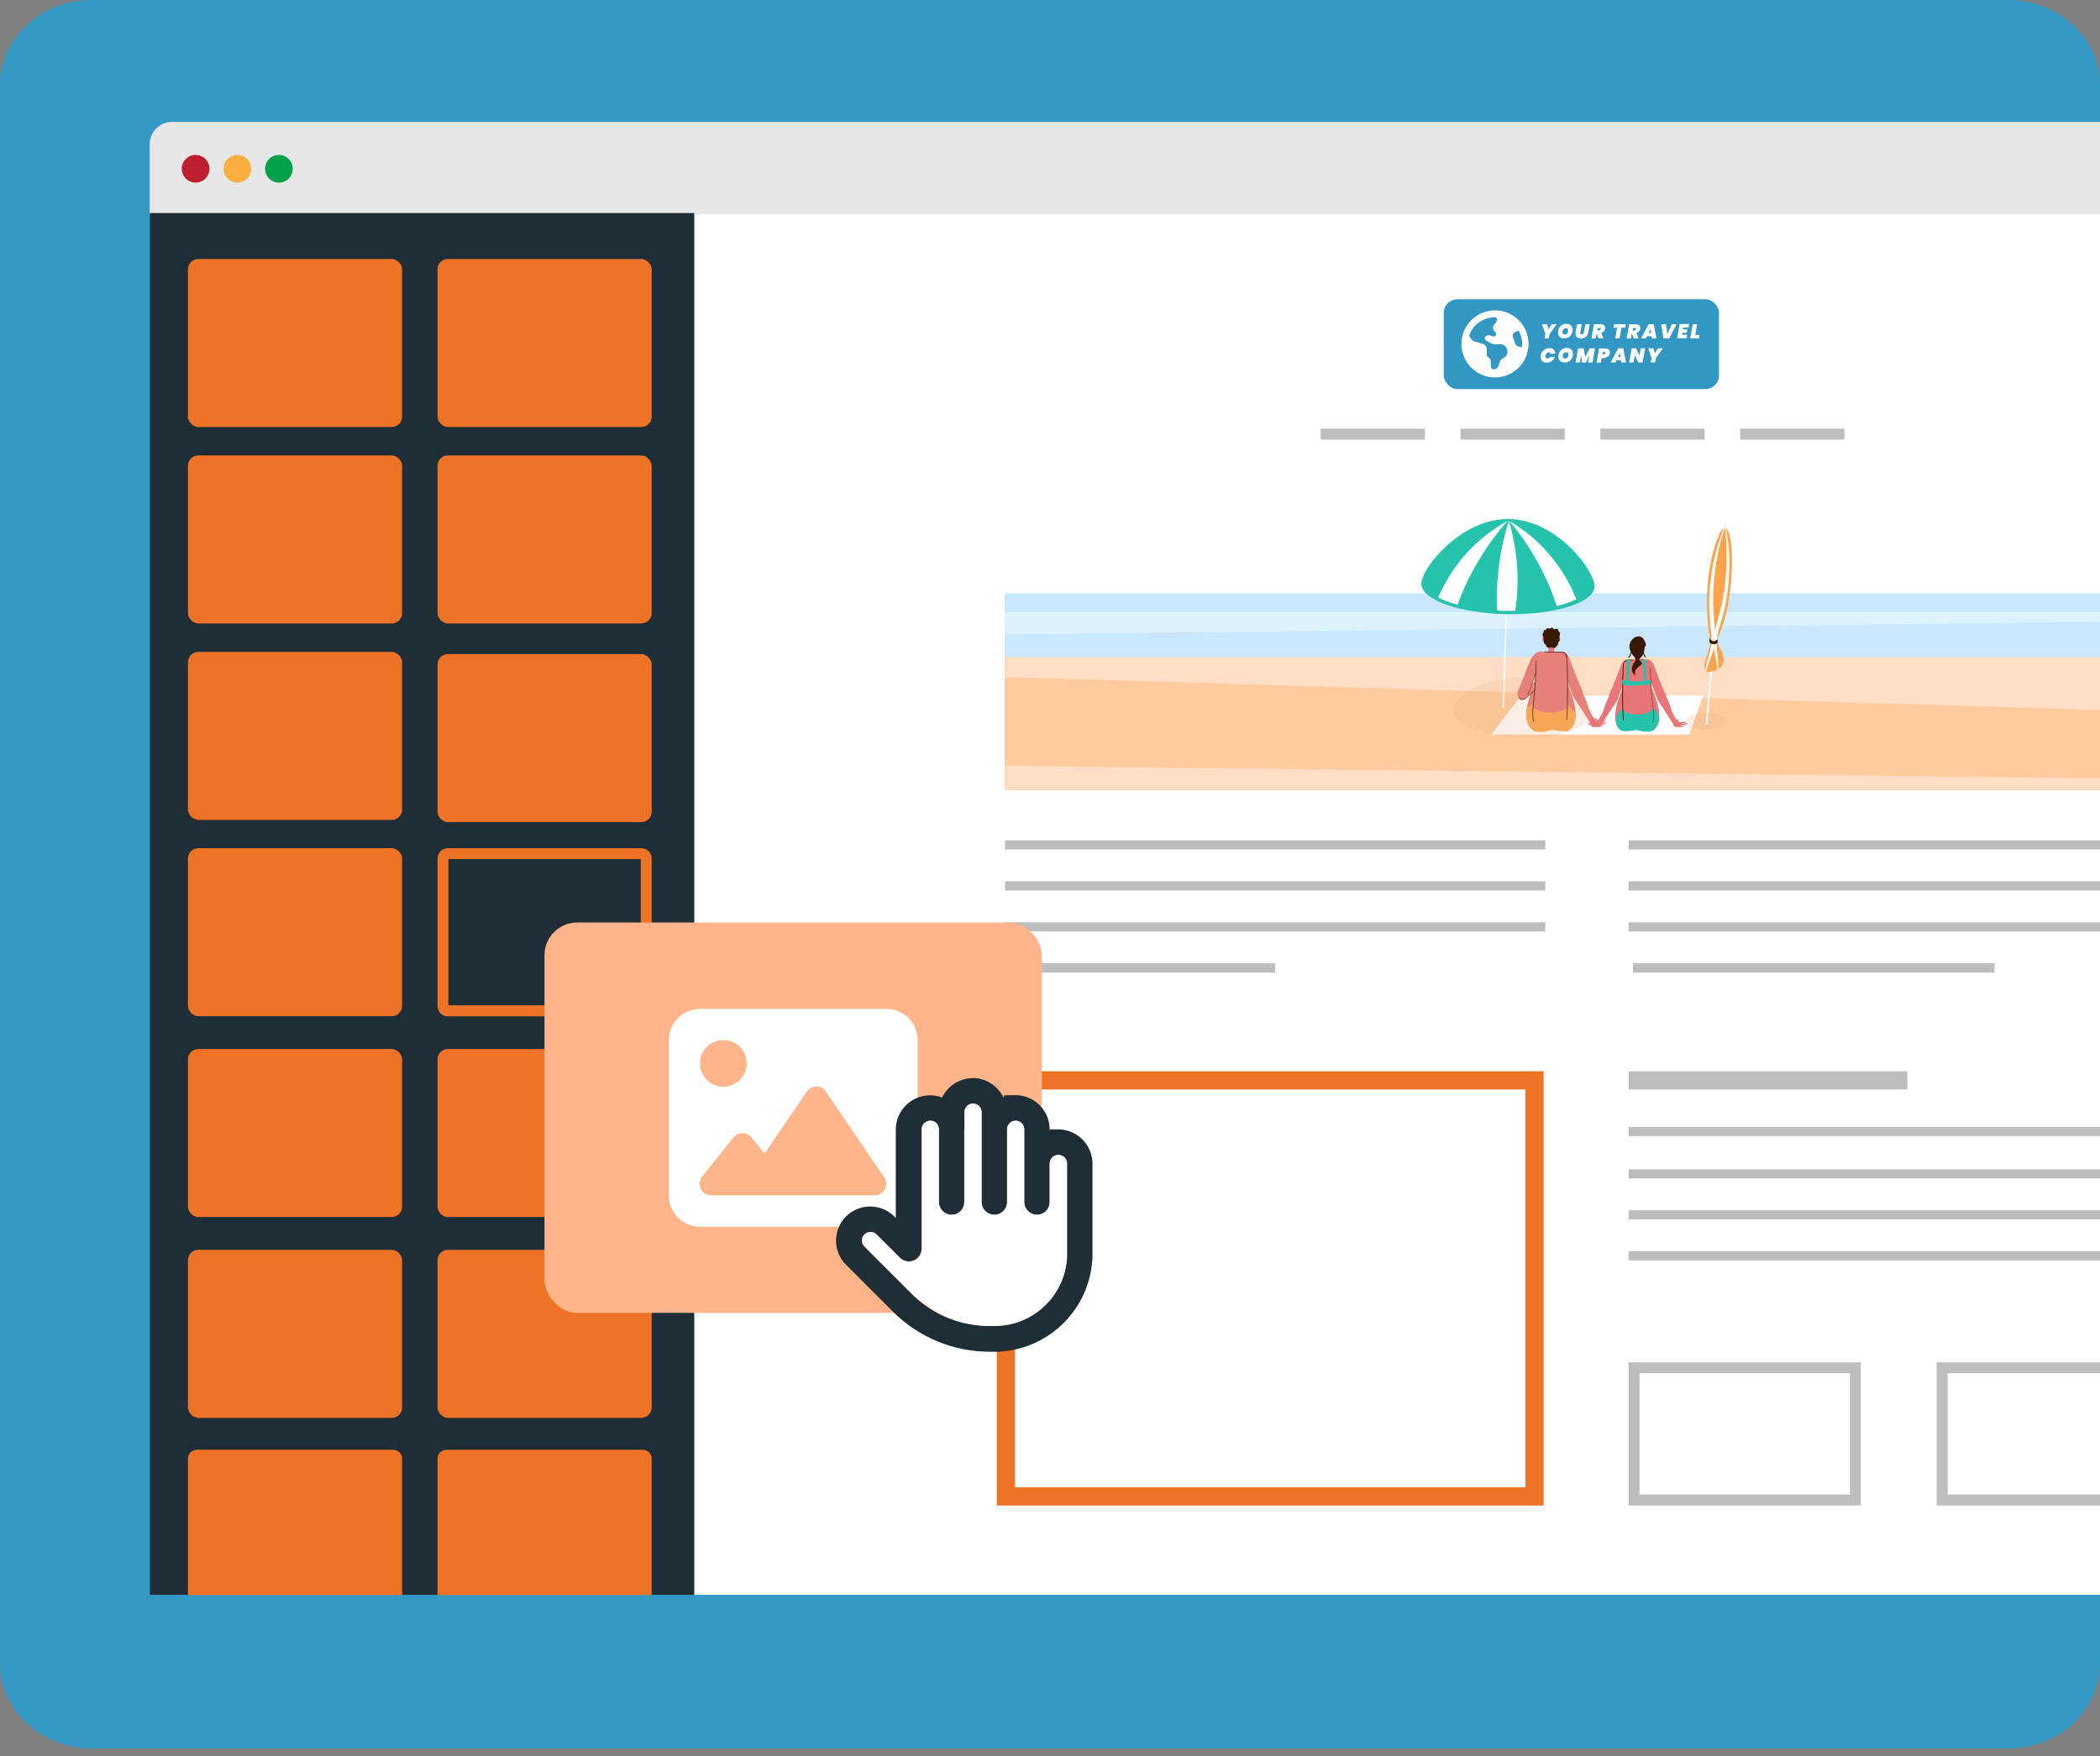
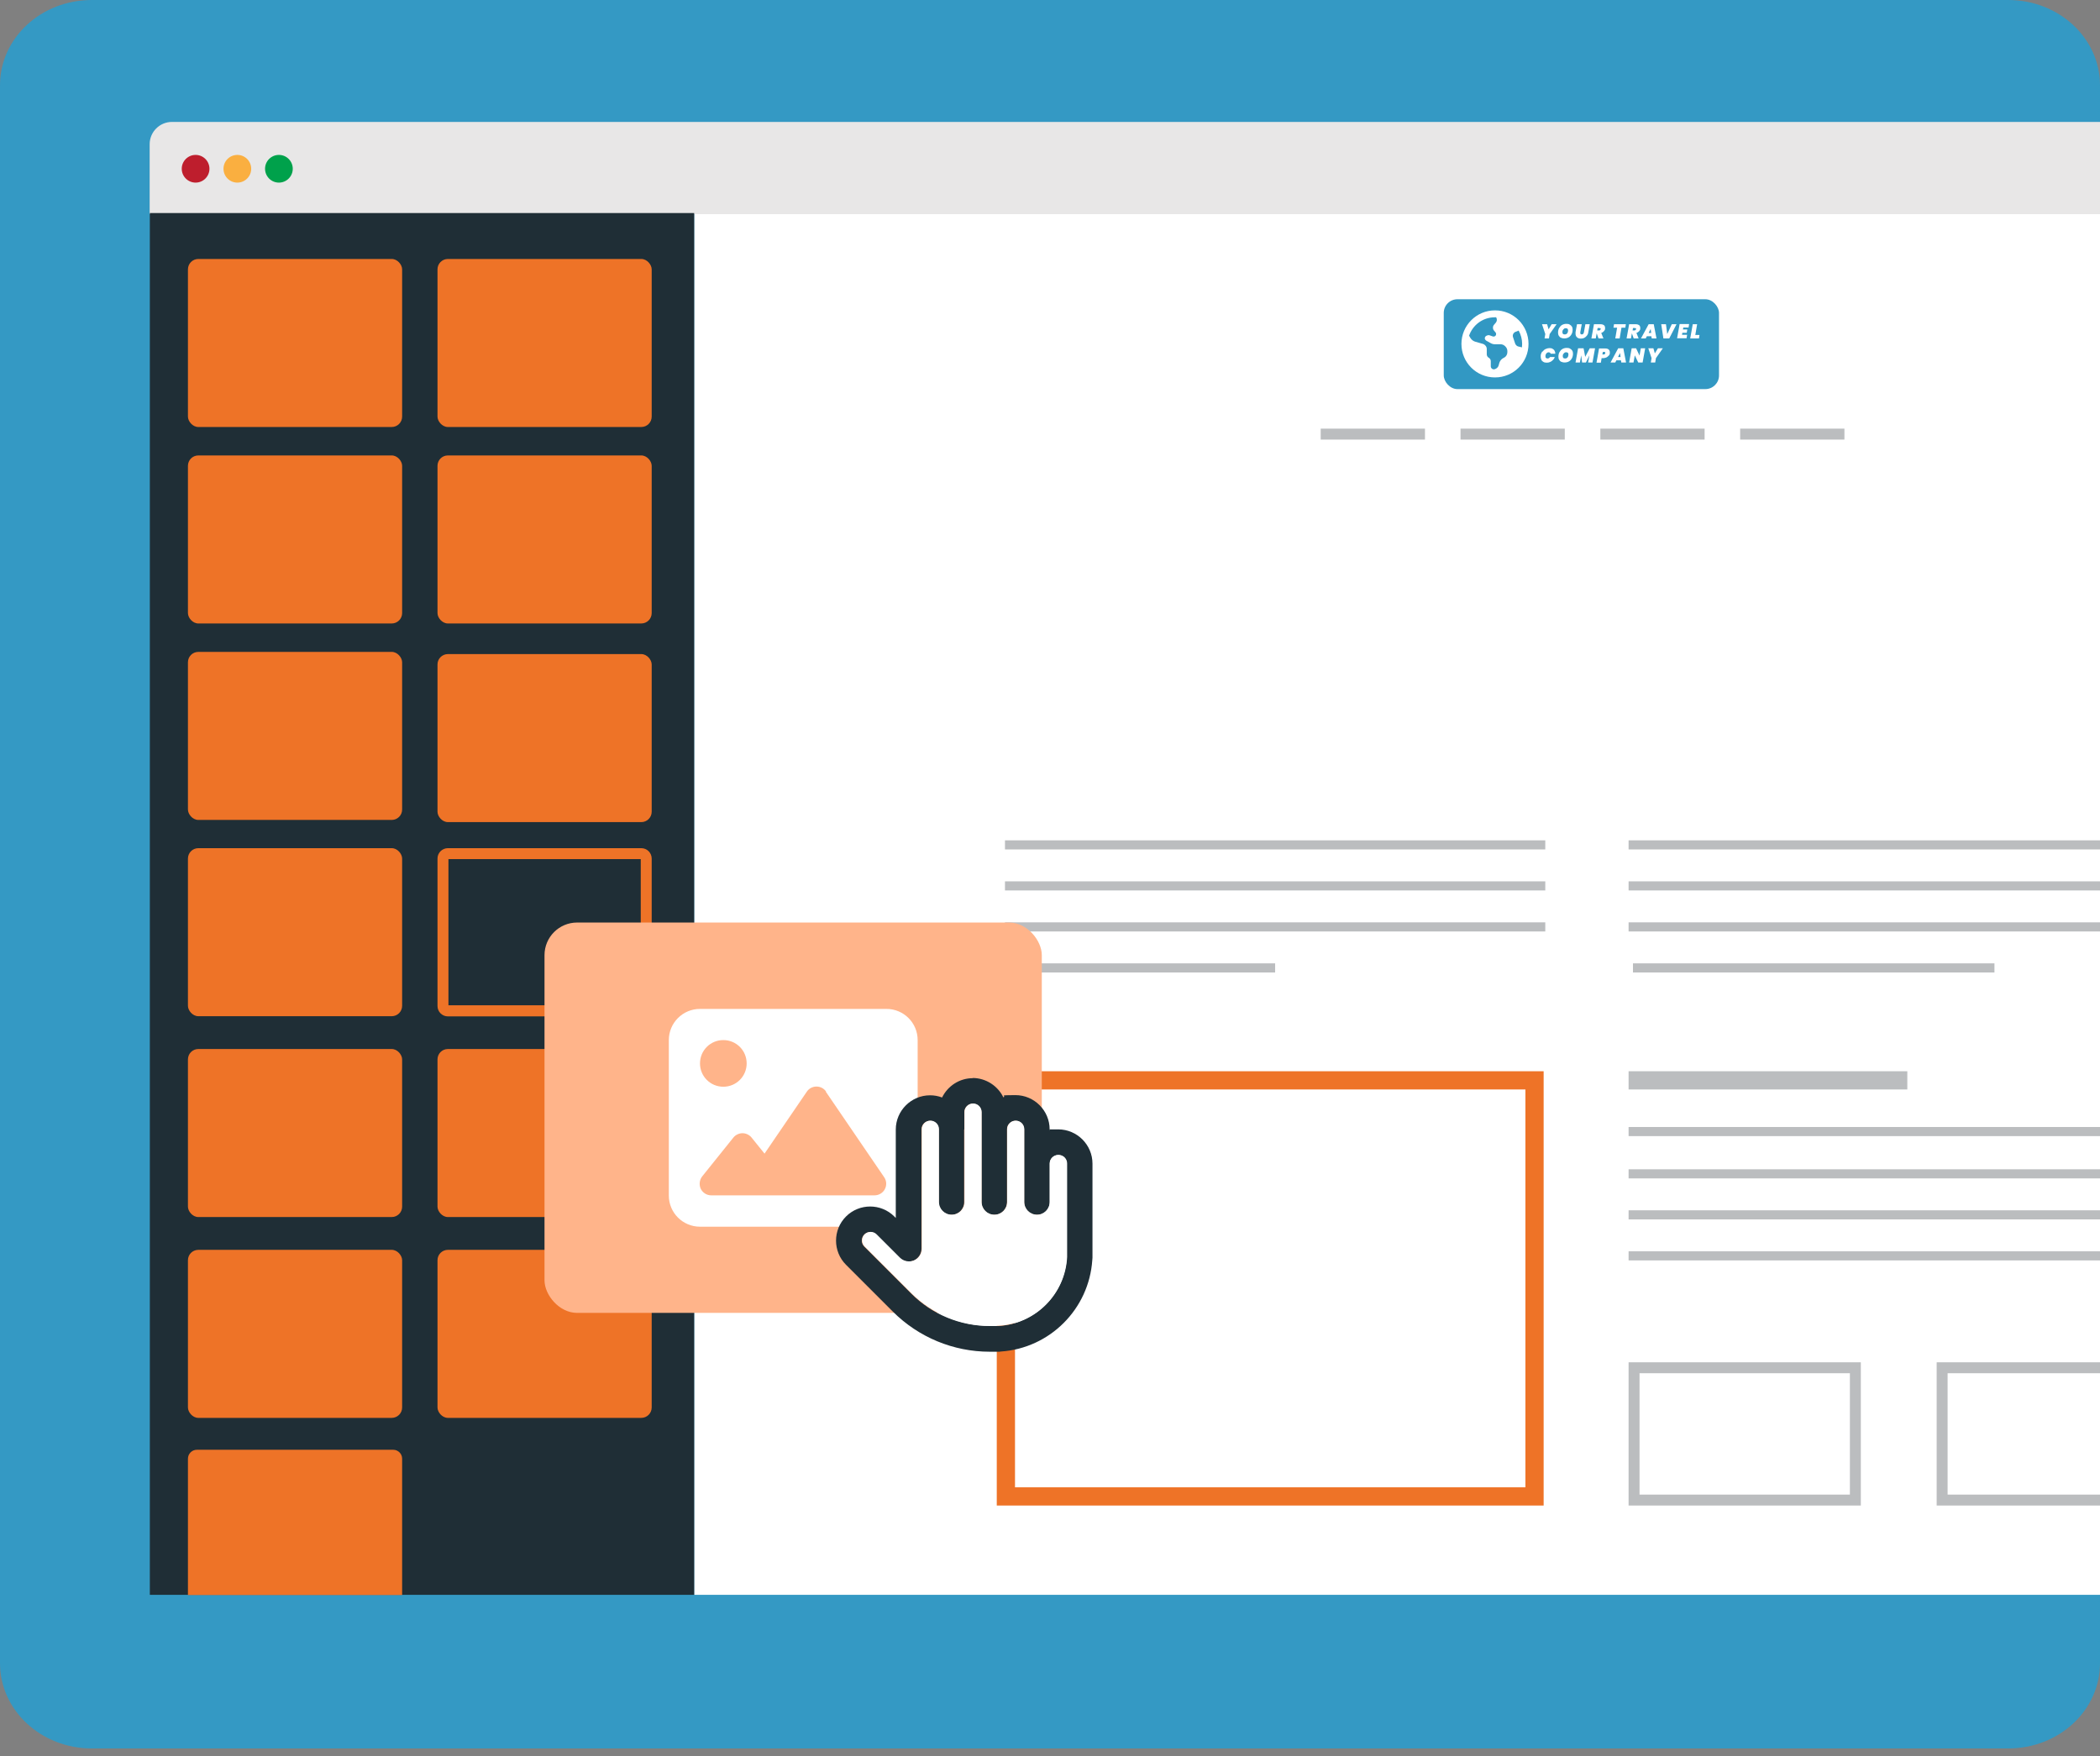
<svg xmlns="http://www.w3.org/2000/svg" version="1.1" viewBox="0 0 1152 963.6">
  <rect x="0" y="0" width="1152" height="963.6" fill="#808080" stroke="none" />
  <defs>
    <style>
      .cls-1, .cls-2, .cls-3, .cls-4 {
        fill: none;
      }

      .cls-5 {
        fill: #381905;
      }

      .cls-6 {
        fill: #c9e8ff;
      }

      .cls-7 {
        fill: #00a14b;
      }

      .cls-8 {
        fill: #ffb48a;
      }

      .cls-9 {
        fill: #3298c3;
      }

      .cls-10 {
        isolation: isolate;
      }

      .cls-11 {
        fill: #e2ab81;
        mix-blend-mode: multiply;
        opacity: .2;
      }

      .cls-12 {
        fill: #ffa44d;
      }

      .cls-13 {
        fill: #e8e7e7;
      }

      .cls-14 {
        fill: #ffdec5;
      }

      .cls-2 {
        stroke-width: 6px;
      }

      .cls-2, .cls-3, .cls-4 {
        stroke: #bbbdbf;
        stroke-miterlimit: 10;
      }

      .cls-15 {
        fill: #bbbdbf;
      }

      .cls-16 {
        fill: #be1e2d;
      }

      .cls-3 {
        stroke-width: 10px;
      }

      .cls-4 {
        stroke-width: 5px;
      }

      .cls-17 {
        fill: #fff;
      }

      .cls-18 {
        fill: #faaf40;
      }

      .cls-19 {
        fill: #ee7327;
      }

      .cls-20 {
        fill: #dcf2ff;
      }

      .cls-21 {
        fill: #3499c4;
      }

      .cls-22 {
        fill: #ffca9d;
      }

      .cls-23 {
        fill: #25c3ac;
      }

      .cls-24 {
        fill: #e87578;
      }

      .cls-25 {
        fill: #1f2e36;
      }

      .cls-26 {
        clip-path: url(#clippath);
      }
    </style>
    <clipPath id="clippath">
-       <rect class="cls-1" x="551.3" y="250.8" width="639.9" height="182.6" />
-     </clipPath>
+       </clipPath>
  </defs>
  <g class="cls-10">
    <g id="Layer_1">
      <rect class="cls-1" y="0" width="1152" height="967.6" />
      <path id="Path_1803" class="cls-21" d="M50.4,0h1051.2c27.8,0,50.4,20.9,50.4,46.8v865.8c0,25.9-22.5,46.8-50.4,46.8H50.4c-27.8,0-50.4-20.9-50.4-46.8h0V46.8C0,20.9,22.5,0,50.4,0Z" />
      <g>
        <path class="cls-17" d="M380.8,116.9h975.3v744c0,7.8-6.4,14.2-14.2,14.2H380.8V116.9h0Z" />
        <path class="cls-19" d="M836.8,597.8v218.3h-280v-218.3h280M846.8,587.8h-300v238.3h300v-238.3h0Z" />
        <path class="cls-15" d="M1014.8,753.5v66.6h-115.4v-66.6h115.4M1020.8,747.5h-127.4v78.6h127.4v-78.6h0Z" />
        <path class="cls-15" d="M1183.8,753.5v66.6h-115.4v-66.6h115.4M1189.8,747.5h-127.4v78.6h127.4v-78.6h0Z" />
        <path class="cls-13" d="M1356,117.5v-38.4c0-6.7-5.5-12.2-12.2-12.2H94.3c-6.7,0-12.2,5.5-12.2,12.2v38.4h1273.9Z" />
        <g>
          <circle class="cls-16" cx="107.3" cy="92.6" r="7.6" />
          <circle class="cls-18" cx="130.2" cy="92.6" r="7.6" />
          <circle class="cls-7" cx="153" cy="92.6" r="7.6" />
        </g>
        <rect class="cls-25" x="82.2" y="116.9" width="298.6" height="758.2" />
        <rect class="cls-19" x="103.1" y="142.1" width="117.5" height="92.2" rx="5.7" ry="5.7" />
        <rect class="cls-19" x="240" y="142.1" width="117.5" height="92.2" rx="5.7" ry="5.7" />
        <rect class="cls-19" x="103.1" y="249.9" width="117.5" height="92.2" rx="5.7" ry="5.7" />
        <rect class="cls-19" x="240" y="249.9" width="117.5" height="92.2" rx="5.7" ry="5.7" />
        <rect class="cls-19" x="103.1" y="357.7" width="117.5" height="92.2" rx="5.7" ry="5.7" />
        <rect class="cls-19" x="240" y="358.9" width="117.5" height="92.2" rx="5.7" ry="5.7" />
        <rect class="cls-19" x="103.1" y="465.4" width="117.5" height="92.2" rx="5.7" ry="5.7" />
        <path class="cls-19" d="M351.5,471.4v80.2h-105.5v-80.2h105.5M351.8,465.4h-106.1c-3.1,0-5.7,2.5-5.7,5.7v80.9c0,3.1,2.5,5.7,5.7,5.7h106.1c3.1,0,5.7-2.5,5.7-5.7v-80.9c0-3.1-2.5-5.7-5.7-5.7h0Z" />
        <rect class="cls-19" x="103.1" y="575.6" width="117.5" height="92.2" rx="5.7" ry="5.7" />
        <rect class="cls-19" x="240" y="575.6" width="117.5" height="92.2" rx="5.7" ry="5.7" />
        <rect class="cls-19" x="103.1" y="685.8" width="117.5" height="92.2" rx="5.7" ry="5.7" />
        <rect class="cls-19" x="240" y="685.8" width="117.5" height="92.2" rx="5.7" ry="5.7" />
        <path class="cls-19" d="M103.1,875.2v-74.8c0-2.7,2.2-4.9,4.9-4.9h107.7c2.7,0,4.9,2.2,4.9,4.9v74.8" />
-         <path class="cls-19" d="M240,875.2v-74.8c0-2.7,2.2-4.9,4.9-4.9h107.7c2.7,0,4.9,2.2,4.9,4.9v74.8" />
        <line class="cls-3" x1="893.4" y1="592.8" x2="1046.3" y2="592.8" />
        <line class="cls-2" x1="724.5" y1="238.2" x2="781.7" y2="238.2" />
        <line class="cls-2" x1="801.2" y1="238.2" x2="858.4" y2="238.2" />
        <line class="cls-2" x1="877.9" y1="238.2" x2="935.1" y2="238.2" />
        <line class="cls-2" x1="954.6" y1="238.2" x2="1011.8" y2="238.2" />
        <line class="cls-4" x1="893.4" y1="620.9" x2="1189.8" y2="620.9" />
        <line class="cls-4" x1="893.4" y1="644.1" x2="1189.8" y2="644.1" />
        <line class="cls-4" x1="893.4" y1="666.6" x2="1189.8" y2="666.6" />
        <line class="cls-4" x1="893.4" y1="689.1" x2="1189.8" y2="689.1" />
        <line class="cls-4" x1="893.4" y1="463.6" x2="1189.8" y2="463.6" />
        <line class="cls-4" x1="893.4" y1="486.1" x2="1189.8" y2="486.1" />
        <line class="cls-4" x1="893.4" y1="508.6" x2="1189.8" y2="508.6" />
        <line class="cls-4" x1="551.3" y1="463.6" x2="847.7" y2="463.6" />
        <line class="cls-4" x1="551.3" y1="486.1" x2="847.7" y2="486.1" />
        <line class="cls-4" x1="551.3" y1="508.6" x2="847.7" y2="508.6" />
        <line class="cls-4" x1="551.3" y1="531.1" x2="699.5" y2="531.1" />
        <line class="cls-4" x1="895.8" y1="531.1" x2="1094.1" y2="531.1" />
        <g>
          <rect class="cls-8" x="298.7" y="506.2" width="272.8" height="214.2" rx="17.9" ry="17.9" />
          <path class="cls-17" d="M366.9,570.7c0-9.4,7.6-17.1,17.1-17.1h102.3c9.4,0,17.1,7.6,17.1,17.1v85.3c0,9.4-7.6,17.1-17.1,17.1h-102.3c-9.4,0-17.1-7.6-17.1-17.1v-85.3ZM453.2,599c-1.2-1.8-3.2-2.8-5.3-2.8s-4.1,1-5.3,2.8l-23.2,34-7.1-8.8c-1.2-1.5-3.1-2.4-5-2.4s-3.8.9-5,2.4l-17.1,21.3c-1.5,1.9-1.8,4.6-.8,6.8,1.1,2.2,3.3,3.6,5.8,3.6h89.5c2.4,0,4.6-1.3,5.7-3.4,1.1-2.1,1-4.6-.4-6.6l-32-46.9h0ZM396.8,596.3c7.1,0,12.8-5.7,12.8-12.8s-5.7-12.8-12.8-12.8-12.8,5.7-12.8,12.8,5.7,12.8,12.8,12.8Z" />
          <path class="cls-25" d="M533.7,591.6c-7.4,0-13.8,4.3-16.9,10.6-2.1-.8-4.3-1.2-6.6-1.2-10.3,0-18.8,8.4-18.8,18.8v48.5l-.8-.8c-7.3-7.3-19.2-7.3-26.5,0-7.3,7.3-7.3,19.2,0,26.5l25.7,25.7c14.1,14.1,33.2,22,53.1,22h4.8c.4,0,.9,0,1.3-.1,26.9-1.8,48.4-23.3,50.2-50.2,0-.4.1-.9.1-1.3v-51.6c0-10.3-8.4-18.8-18.8-18.8s-3.2.2-4.7.6v-.6c0-10.3-8.4-18.8-18.8-18.8s-4.5.4-6.6,1.2c-3-6.2-9.5-10.6-16.9-10.6ZM529,619.7h0v-9.4c0-2.6,2.1-4.7,4.7-4.7s4.7,2.1,4.7,4.7v9.4h0v39.9c0,3.9,3.1,7,7,7s7-3.1,7-7v-39.9h0c0-2.6,2.1-4.7,4.7-4.7s4.7,2.1,4.7,4.7v16.4h0v23.5c0,3.9,3.1,7,7,7s7-3.1,7-7v-21.1h0c0-2.6,2.1-4.7,4.7-4.7s4.7,2.1,4.7,4.7v50.7c0,.2,0,.4,0,.6-1,20.4-17.4,36.8-37.8,37.8-.2,0-.4,0-.6,0h-3.9c-16.2,0-31.7-6.4-43.1-17.9l-25.7-25.7c-1.8-1.8-1.8-4.8,0-6.6,1.8-1.8,4.8-1.8,6.6,0l12.8,12.8c2,2,5,2.6,7.7,1.5,2.6-1.1,4.3-3.7,4.3-6.5v-65.5c0-2.6,2.1-4.7,4.7-4.7s4.7,2.1,4.7,4.7v39.9c0,3.9,3.1,7,7,7s7-3.1,7-7v-39.8Z" />
          <path class="cls-17" d="M580.6,633.7c-2.6,0-4.7,2.1-4.7,4.7h0v21.1c0,3.9-3.1,7-7,7s-7-3.1-7-7v-23.5h0v-16.4c0-2.6-2.1-4.7-4.7-4.7s-4.7,2.1-4.7,4.7h0v39.9c0,3.9-3.1,7-7,7s-7-3.1-7-7v-39.9h0v-9.4c0-2.6-2.1-4.7-4.7-4.7s-4.7,2.1-4.7,4.7v9.4h0v39.9c0,3.9-3.1,7-7,7s-7-3.1-7-7v-39.9c0-2.6-2.1-4.7-4.7-4.7s-4.7,2.1-4.7,4.7v65.5c0,2.8-1.7,5.4-4.3,6.5-2.6,1.1-5.7.5-7.7-1.5l-12.8-12.8c-1.8-1.8-4.8-1.8-6.6,0-1.8,1.8-1.8,4.8,0,6.6l25.7,25.7c11.4,11.4,26.9,17.9,43.1,17.9h3.9c.2,0,.4,0,.6,0,20.4-1,36.8-17.4,37.8-37.8,0-.2,0-.4,0-.6v-50.7c0-2.6-2.1-4.7-4.7-4.7Z" />
        </g>
        <g>
          <rect class="cls-9" x="792" y="164.2" width="151" height="49.3" rx="7.5" ry="7.5" />
          <g>
            <path class="cls-17" d="M853.9,177.9l-3.8,5.4-.4,2.4h-2.4l.4-2.4-1.8-5.4h2.8l.8,2.8,1.7-2.8h2.8Z" />
            <path class="cls-17" d="M856.3,185.4c-.5-.3-.9-.7-1.2-1.2-.3-.5-.4-1.1-.4-1.7,0-.9.2-1.8.6-2.5.4-.7.9-1.3,1.6-1.7.7-.4,1.5-.6,2.4-.6s1.3.1,1.8.4c.5.3.9.6,1.2,1.1.3.5.4,1.1.4,1.7,0,.9-.2,1.8-.6,2.5-.4.7-.9,1.3-1.6,1.7-.7.4-1.5.6-2.4.6s-1.2-.1-1.7-.4ZM859.4,183.2c.3-.2.5-.5.6-.8.1-.3.2-.7.2-1.1s-.1-.7-.3-.9c-.2-.2-.5-.3-.9-.3s-.7,0-1,.3c-.3.2-.5.5-.7.8-.2.3-.2.7-.2,1.1s.1.7.3.9c.2.2.5.3,1,.3s.7-.1,1-.3Z" />
            <path class="cls-17" d="M867.7,177.9l-.8,4.4c0,.1,0,.2,0,.4,0,.2,0,.4.2.6.1.1.3.2.6.2s.6-.1.8-.3c.2-.2.3-.5.4-.9l.8-4.4h2.4l-.8,4.4c-.1.8-.4,1.4-.8,1.9-.4.5-.9.9-1.4,1.2-.6.3-1.2.4-1.9.4s-1.6-.2-2.1-.7c-.5-.5-.8-1.1-.8-2s0-.5,0-.8l.8-4.4h2.4Z" />
            <path class="cls-17" d="M879.9,178.4c.4.4.6.9.6,1.5s0,.3,0,.5c0,.5-.3,1-.7,1.4-.4.4-.8.7-1.4.9l1.2,3h-2.7l-1-2.8-.5,2.8h-2.4l1.4-7.8h3.6c.8,0,1.5.2,1.9.6ZM876.2,181.3h1c.2,0,.4,0,.6-.2.1-.1.2-.3.3-.5,0,0,0,0,0-.1,0-.2,0-.3-.2-.4-.1,0-.3-.1-.5-.1h-1l-.2,1.3Z" />
            <path class="cls-17" d="M891.9,177.9l-.3,1.9h-2.1l-1,5.9h-2.4l1-5.9h-2l.3-1.9h6.6Z" />
            <path class="cls-17" d="M899.2,178.4c.4.4.6.9.6,1.5s0,.3,0,.5c0,.5-.3,1-.7,1.4-.4.4-.8.7-1.4.9l1.2,3h-2.7l-1-2.8-.5,2.8h-2.4l1.4-7.8h3.6c.8,0,1.5.2,1.9.6ZM895.6,181.3h1c.2,0,.4,0,.6-.2.1-.1.2-.3.3-.5,0,0,0,0,0-.1,0-.2,0-.3-.2-.4-.1,0-.3-.1-.5-.1h-1l-.2,1.3Z" />
            <path class="cls-17" d="M906,184.5h-2.6l-.6,1.2h-2.6l4.2-7.8h2.8l1.5,7.8h-2.6l-.2-1.2ZM905.8,182.7l-.3-2.2-1.1,2.2h1.4Z" />
            <path class="cls-17" d="M913.9,177.9l.7,5.4,2.5-5.4h2.6l-4,7.8h-3.2l-1.2-7.8h2.6Z" />
            <path class="cls-17" d="M923.4,179.8l-.2,1h2.4l-.3,1.8h-2.4l-.2,1.1h2.8l-.3,1.9h-5.2l1.4-7.8h5.2l-.3,1.9h-2.8Z" />
            <path class="cls-17" d="M929.9,183.8h2.4l-.3,1.9h-4.8l1.4-7.8h2.4l-1,5.9Z" />
            <path class="cls-17" d="M846.3,192.9c.4-.6.9-1.1,1.6-1.4s1.4-.5,2.1-.5,1.3.1,1.7.4c.5.3.9.6,1.1,1.1.3.5.4,1,.4,1.6h-2.6c0-.3-.2-.5-.4-.6-.2-.1-.4-.2-.7-.2-.4,0-.8.2-1.1.5-.3.3-.5.7-.6,1.2,0,.1,0,.3,0,.5,0,.4,0,.7.3.9.2.2.5.3.8.3s.5,0,.8-.2c.2-.1.4-.3.6-.6h2.6c-.2.6-.5,1.2-1,1.6-.4.5-.9.8-1.5,1.1-.6.3-1.2.4-1.9.4s-1.3-.1-1.8-.4-.9-.6-1.1-1.1c-.2-.5-.4-1-.4-1.6s0-.6,0-.9c.1-.8.4-1.5.8-2.1Z" />
            <path class="cls-17" d="M856.5,198.6c-.5-.3-.9-.7-1.2-1.2-.3-.5-.4-1.1-.4-1.7,0-.9.2-1.8.6-2.5.4-.7.9-1.3,1.6-1.7.7-.4,1.5-.6,2.4-.6s1.3.1,1.8.4c.5.3.9.6,1.2,1.1.3.5.4,1.1.4,1.7,0,.9-.2,1.8-.6,2.5-.4.7-.9,1.3-1.6,1.7-.7.4-1.5.6-2.4.6s-1.2-.1-1.7-.4ZM859.6,196.4c.3-.2.5-.5.6-.8.1-.3.2-.7.2-1.1s-.1-.7-.3-.9c-.2-.2-.5-.3-.9-.3s-.7,0-1,.3c-.3.2-.5.5-.7.8-.2.3-.2.7-.2,1.1s.1.7.3.9c.2.2.5.3,1,.3s.7-.1,1-.3Z" />
            <path class="cls-17" d="M875,191.1l-1.4,7.8h-2.4l.7-3.9-1.9,3.9h-2.1l-.5-3.9-.7,3.9h-2.4l1.4-7.8h3l.9,4.7,2.5-4.7h3Z" />
            <path class="cls-17" d="M882.5,195.1c-.3.4-.7.7-1.2,1-.5.2-1,.4-1.7.4h-1l-.4,2.5h-2.4l1.4-7.8h3.4c.8,0,1.5.2,1.9.6.4.4.6.9.6,1.5s0,.4,0,.6c0,.5-.3.9-.6,1.3ZM880.6,193.8c0,0,0-.2,0-.2,0-.4-.2-.5-.6-.5h-.7l-.3,1.4h.7c.5,0,.8-.2.9-.7Z" />
            <path class="cls-17" d="M889.3,197.7h-2.6l-.6,1.2h-2.6l4.2-7.8h2.8l1.5,7.8h-2.6l-.2-1.2ZM889,195.9l-.3-2.2-1.1,2.2h1.4Z" />
            <path class="cls-17" d="M901.1,198.9h-2.4l-1.9-3.9-.7,3.9h-2.4l1.4-7.8h2.4l1.9,4,.7-4h2.4l-1.4,7.8Z" />
            <path class="cls-17" d="M912.2,191.1l-3.8,5.4-.4,2.4h-2.4l.4-2.4-1.8-5.4h2.8l.8,2.8,1.7-2.8h2.8Z" />
          </g>
          <path class="cls-17" d="M805.9,184.2l.7,1.2c.6,1,1.6,1.8,2.7,2.1l4.2,1.2c1.2.4,2.1,1.5,2.1,2.8v2.9c0,.8.4,1.5,1.1,1.9s1.1,1.1,1.1,1.9v2.8c0,1.1,1.1,1.9,2.1,1.6,1.2-.3,2.1-1.3,2.3-2.4l.2-.8c.3-1.2,1.1-2.3,2.2-2.9l.6-.3c1.1-.6,1.7-1.8,1.7-3v-.6c0-.9-.4-1.8-1-2.4l-.3-.3c-.6-.6-1.5-1-2.4-1h-3.1c-.8,0-1.6-.2-2.3-.6l-2.5-1.4c-.3-.2-.5-.5-.7-.8-.2-.7,0-1.4.7-1.8l.4-.2c.5-.2,1-.3,1.5-.1l1.7.6c.6.2,1.2,0,1.6-.5.3-.5.3-1.2,0-1.6l-1-1.2c-.7-.9-.7-2.1,0-3l1.1-1.3c.6-.7.7-1.8.3-2.6l-.2-.3c-.3,0-.5,0-.7,0-6.7,0-12.3,4.4-14.2,10.4ZM835,188.7c0-2.6-.7-5.1-1.9-7.3l-1.8.7c-1.1.5-1.7,1.7-1.3,2.9l1.2,3.6c.3.7.9,1.3,1.6,1.5l2.1.5c0-.6.1-1.3.1-2h0ZM801.7,188.7c0-10.1,8.2-18.4,18.4-18.4s18.4,8.2,18.4,18.4-8.2,18.4-18.4,18.4-18.4-8.2-18.4-18.4Z" />
        </g>
      </g>
      <g class="cls-26">
        <g>
          <polygon class="cls-6" points="1191.6 325.6 1191.6 485.5 551.3 477.6 551.3 325.6 1191.6 325.6" />
          <rect class="cls-6" x="551.3" y="325.6" width="640.3" height="10.2" />
          <polygon class="cls-20" points="1191.6 335.9 551.3 335.9 551.3 348.2 1191.6 340.8 1191.6 335.9" />
          <polygon class="cls-6" points="551.3 348.2 551.3 477.6 1191.6 485.5 1191.6 340.8 551.3 348.2" />
          <rect class="cls-22" x="551.3" y="360.6" width="640.3" height="210.3" />
          <g>
            <polygon class="cls-14" points="1191.6 360.6 551.3 360.6 551.3 371.5 1191.6 390.8 1191.6 360.6" />
            <polygon class="cls-14" points="551.3 420.2 551.3 435.3 1191.6 442.8 1191.6 427.5 551.3 420.2" />
          </g>
          <path class="cls-17" d="M749.9,279.8c-8.3,1.4-9.2,2.9-9.2,3.5-.6-2.3-6.3-20.1-30.7-23.4-26.1-3.6-33.4,23.5-33.4,21.7s4-11.4-10-11.4-11.6,11.4-11.6,11.4c0,0-15.8-33.1-40.2-34.3-20.2-1-29,19.1-31.5,26,2.9-10,11.7-49.2-32.1-47.7v61.4c52.9-.6,212.1.6,212.1.6,0,0-2.9-9.6-13.5-7.8Z" />
          <path class="cls-17" d="M1068.8,223.5c5.1.8,5.7,1.7,5.7,2.1.4-1.5,3.6-12.5,18.7-14.9,16.1-2.6,20.9,14.1,20.9,13s-2.7-7,6-7.2c8.7-.2,7.3,6.9,7.3,6.9,0,0,9.3-20.7,24.4-21.7,12.5-.9,18.2,11.4,19.8,15.7-1.9-6.1-7.9-30.2,19.2-29.9l.8,37.9c-32.7.3-131.1,3.1-131.1,3.1,0,0,1.7-6,8.2-5Z" />
        </g>
        <g>
          <g>
            <g>
              <g>
                <g>
                  <path class="cls-5" d="M894.7,354.8c0,1.1,0,2.1-.2,3.2s-.7,2.1-1.4,2.8c.3.1.6,0,.8-.1.2-.2.4-.5.5-.7.6-1.4.9-3,.9-4.5" />
                  <path class="cls-5" d="M901.5,354.6c0,1.1,0,2.1.2,3.2s.7,2.1,1.4,2.8c-.3.1-.6,0-.8-.1-.2-.2-.4-.5-.5-.7-.6-1.4-.9-3-.9-4.5" />
-                   <polygon class="cls-17" points="834.5 381.5 818.1 403.1 926.6 403.1 934.4 381.5 834.5 381.5" />
-                   <path class="cls-24" d="M875.1,396.7c2.1-1.7,3.4-4.2,4.5-6.8.9-2.3,2.7-11.3,6.8-7.8,1.2,1,1.5,1,.7,2.2l-9.2,14.2c-.2-.2-2.8-1.7-2.7-1.8,0,0,0,0,0,0Z" />
                  <path class="cls-24" d="M891.8,362.1c-1.2.3-2.1,1.8-2.5,2.8-2.1,5.3-4,10.9-6.5,16.1-.6,1.4,0,3.2,1.1,3.9,1.2.7,2.6.2,3.2-1.1,1.4-3,2.3-6.3,3.6-9.4,1.1-2.7,2.3-5.3,3.5-8,.7-1.4.2-3.7-1.5-4.3-.4-.1-.7-.1-1,0Z" />
                  <path class="cls-24" d="M877.3,399c.5-.2.9-.5,1.2-.9.5-.9.4-1.8-.9-2.5-.3-.2-.7-.3-.9-.5-.2-.1-.3-.3-.5-.4-.2,0-.3,0-.4.1-.1.1-.2.3,0,.5.1.1.4.3.4.5,0,.2-.5.4-.8.4-1.1.1-2.2-.2-3.3-.2-.2,0-.5,0-.5.2,0,.1,0,.2.2.3.1,0,.3,0,.4.1l1.7.3c0,0,.3,0,.3.1,0,0-.2.1-.2.1-.1,0-.2,0-.3,0-.6,0-1.2-.1-1.8-.2-.2,0-.4,0-.6,0s-.3.1-.4.3c0,.2.3.3.5.3.3,0,.7,0,1,.1.7,0,1.3.1,2,.2.1,0,.3,0,.3.1,0,0,0,0-.1.1,0,0-.1,0-.2,0-.8,0-1.5-.1-2.3-.2-.1,0-.4,0-.5,0,0,.1.2.2.3.3.5.2,1,.2,1.5.2.5,0,1,.1,1.4.2,0,0,0,0,.1,0,0,0,0,0,0,0,0,0-.1,0-.2,0-.5,0-1,0-1.4,0-.1,0-.3,0-.3.1,0,0,0,0,0,.1.2,0,.5.1.7.2.6,0,1.1,0,1.6,0,.6,0,1.2.1,1.9,0,0,0,0,0,.1,0Z" />
                  <path class="cls-24" d="M921.5,396.7c-2.1-1.7-3.4-4.2-4.5-6.8-.9-2.3-2.7-11.3-6.8-7.8-1.2,1-1.5,1-.7,2.2l9.2,14.2c.2-.2,2.8-1.7,2.7-1.8,0,0,0,0,0,0Z" />
                  <path class="cls-24" d="M904.7,362.1c1.2.3,2.1,1.8,2.5,2.8,2.1,5.3,4,10.9,6.5,16.1.6,1.4,0,3.2-1.1,3.9-1.2.7-2.6.2-3.2-1.1-1.4-3-2.3-6.3-3.6-9.4-1.1-2.7-2.3-5.3-3.5-8-.7-1.4-.2-3.7,1.5-4.3.4-.1.7-.1,1,0Z" />
                  <path class="cls-24" d="M919.3,399c-.5-.2-.9-.5-1.2-.9-.5-.9-.4-1.8.9-2.5.3-.2.7-.3.9-.5.2-.1.3-.3.5-.4.2,0,.3,0,.4.1.1.1.2.3,0,.5-.1.1-.4.3-.4.5,0,.2.5.4.8.4,1.1.1,2.2-.2,3.3-.2.2,0,.5,0,.5.2,0,.1,0,.2-.2.3-.1,0-.3,0-.4.1-.6,0-1.1.2-1.7.3,0,0-.3,0-.3.1,0,0,.2.1.2.1.1,0,.2,0,.3,0,.6,0,1.2-.1,1.8-.2.2,0,.4,0,.6,0,.2,0,.3.1.4.3,0,.2-.3.3-.5.3-.3,0-.7,0-1,.1-.7,0-1.3.1-2,.2-.1,0-.3,0-.3.1,0,0,0,0,.1.1,0,0,.1,0,.2,0,.8,0,1.5-.1,2.3-.2.1,0,.4,0,.5,0,0,.1-.2.2-.3.3-.5.2-1,.2-1.5.2-.5,0-1,.1-1.4.2,0,0,0,0-.1,0,0,0,0,0,0,0,0,0,.1,0,.2,0,.5,0,1,0,1.4,0,.1,0,.3,0,.3.1,0,0,0,0,0,.1-.2,0-.5.1-.7.2-.6,0-1.1,0-1.6,0-.6,0-1.2.1-1.9,0,0,0,0,0-.1,0Z" />
                  <path class="cls-24" d="M893.1,373.7c-1.8.2-11.8,20.4-4.3,26.6,7.6,6.3,11.2-26.1,4.8-26.6" />
                  <path class="cls-24" d="M903.2,373.7c1.8.2,11.8,20.4,4.3,26.6-7.6,6.3-11.2-26.1-4.8-26.6" />
                  <path class="cls-24" d="M890,389c0-2.4-.5-25.2.9-26.4,1.4-1.2,4.5-.5,7-.5s6.2-.7,7.1.2c1.4,1.5.2,19.2,1.8,25.6,1.6,6.4-6.1,7.7-8.6,7.7s-8.1-1.2-8.1-6.6Z" />
                  <path class="cls-23" d="M907,388.4s7,5.8,0,12.2c-1.9,1.8-8.5.3-9.3,0-.8-.3-7,2.1-9.6-.7-4.5-5.1,1.7-10.9,1.7-10.9,0,1,3.2,3.1,8.4,3.1s9-2.2,8.7-3.7Z" />
                  <path class="cls-5" d="M906.6,396.6s0,0,0,0c0,0-.1,0-.1-.2.8-3.2.4-6.5,0-9.7,0-.4,0-.7-.1-1.1-.8-6.3-1-12.8-1.2-19.1,0,0,0-.1.1-.1,0,0,.1,0,.1.1.2,6.3.4,12.7,1.2,19,0,.4,0,.7.1,1.1.4,3.3.8,6.6,0,9.8,0,0,0,.1-.1.1Z" />
                  <path class="cls-5" d="M890.4,395.5c0,0-.1,0-.1-.1-.6-10-.6-20.1,0-30,0-.6,0-1.4.5-2.1.7-1.2,2.4-1.5,3.6-1.3.8.1,3.7.3,7-.2,0,0,.1,0,.2.1,0,0,0,.1-.1.2-3.3.5-6.2.3-7.1.2-1.1-.2-2.6.1-3.3,1.2-.4.6-.4,1.3-.4,1.9-.5,10-.5,20.1,0,30,0,0,0,.1-.1.1,0,0,0,0,0,0Z" />
                  <path class="cls-23" d="M890,373s8,2,15.4,0c0,.3.2,2.4.2,2.4,0,0-11.8,1.9-15.7,0v-2.3Z" />
                  <path class="cls-23" d="M892.3,374s-.1-12,.3-12.2,1.6.3,1.6.3c0,0-.8,11-.6,12" />
                  <path class="cls-23" d="M902.9,374s.1-12-.3-12.2-1.6.3-1.6.3c0,0,.8,11,.6,12" />
                  <g>
                    <path class="cls-24" d="M896.5,362c0-.2,0-.5.1-.8,0-.5,0-1.1,0-1.6,0-.9,0-1.9,0-2.8,0,0,3.3,1.4,3.4,1.4-.2,0-.5,2.5-.6,2.7,0,.3,0,.7,0,1,0,.3.5.6.4.8,0,.1-.3.2-.4.2-1,.1-2.1,0-3.1-.1,0,0-.2,0-.2,0,0,0-.1-.1,0-.2,0,0,.1-.1.2-.2.2,0,.3-.2.4-.4Z" />
                    <path class="cls-24" d="M894.7,351.9c1.3-1.4,5.9-1.3,6.9,0,.6.8.4,2.2.3,3.2,0,1.4-.3,2.8-1.1,4-.9,1.2-2.5,2-3.9,1.4-.9-.4-1.5-1.2-1.9-2.1-.5-1.1-.9-2.3-.9-3.6,0-.9,0-2.2.7-2.9Z" />
                  </g>
                  <path class="cls-24" d="M901.8,355.7c0-.2,0-.4,0-.6.1-.2.4-.3.5-.2.1,0,.1.2.2.4,0,.3-.1.7-.3,1s-.4.6-.4.9" />
                  <path class="cls-24" d="M894.5,355.7c0-.2,0-.4-.2-.6-.1-.2-.4-.2-.5-.1,0,0-.1.2-.1.4,0,.3.2.6.4.9.2.3.4.5.5.9" />
                  <path class="cls-5" d="M894.6,352.1c-.4.7-.7,1.4-.7,2.1-.1,2.1,1,4.4,2.4,5.9.5.5,1,1,1,1.7,0,.6-.4,1.1-.7,1.5-.8,1.1-1.4,2.5-1.4,3.9,0,1.4.8,2.8,2.1,3.4-.7-1-.4-2.3.2-3.3s1.6-1.6,2.6-2.4c.3-.2.6-.5.6-.8,0-.5-.3-.9-.7-1.2-.4-.3-.8-.6-.9-1.1.9-.8,1.7-1.7,2.2-2.7.4-.7.7-1.5.7-2.3,0-.7-.1-1.3.3-1.9.2-.3.5-.5.6-.9,0-.3,0-.5-.1-.8-.3-.9-.6-1.7-1.1-2.5-.9-1.3-2.2-1.7-3.7-1.4-1.1.2-2.2,1-2.9,1.9-.2.3-.4.5-.6.9Z" />
                </g>
                <g>
                  <g>
                    <path class="cls-24" d="M849,368.4c-1.6,2.5-4.2,4.3-6.9,5.8-2.4,1.3-12.1,4.4-7.7,8.4,1.3,1.2,1.3,1.5,2.5.5l14.5-12c-.2-.2-2.3-2.8-2.3-2.7,0,0,0,0,0,0Z" />
                    <path class="cls-24" d="M842.8,358.4c-.7.4-1.3,1-1.8,1.6-.8,1-1.4,2.1-1.8,3.2-.5,1.2-1.1,2.4-1.5,3.6-.5,1.4-1.1,2.8-1.6,4.2-1.1,2.8-2.2,5.5-3.4,8.2-.7,1.6,0,3.5,1.3,4.4,1.3.8,2.9.2,3.6-1.3,1.5-3.4,2.6-7,3.9-10.4,1.2-3,2.6-5.9,3.9-8.9.6-1.3,1.5-3.5.7-4.9-.6-.9-1.7-.5-2.5-.1-.3.1-.5.3-.8.4Z" />
                    <path class="cls-24" d="M876.5,396.3c-2.3-1.8-3.8-4.6-5-7.5-1-2.5-3-12.5-7.5-8.6-1.3,1.2-1.6,1.2-.8,2.4l10.3,15.7c.2-.2,3.1-1.9,3-2h0Z" />
                    <path class="cls-24" d="M857.9,357.8c1.3.3,2.3,2,2.8,3.1,2.4,5.9,4.5,12.1,7.2,17.9.7,1.6,0,3.5-1.3,4.4-1.3.8-2.9.2-3.6-1.3-1.5-3.4-2.6-7-3.9-10.4-1.2-3-2.6-5.9-3.9-8.9-.7-1.6-.2-4.1,1.6-4.8.4-.1.8-.2,1.1,0Z" />
                    <path class="cls-24" d="M874,398.8c-.6-.2-1.1-.6-1.3-1-.6-1-.4-2.1,1-2.7.4-.2.7-.3,1-.6.2-.2.3-.4.6-.4.2,0,.3,0,.4.1.2.1.2.4,0,.6-.1.2-.5.4-.4.6,0,.3.6.4.9.4,1.2.2,2.4-.2,3.7-.3.2,0,.5,0,.6.2,0,.1,0,.2-.2.3-.1,0-.3,0-.5.1-.6,0-1.2.2-1.9.3,0,0-.3,0-.4.1,0,0,.2.1.3.1.1,0,.2,0,.3,0,.7,0,1.3-.2,2-.2.2,0,.4,0,.6,0,.2,0,.4.1.4.3,0,.2-.3.3-.6.3-.4,0-.7,0-1.1.1-.7,0-1.5.1-2.2.2-.1,0-.3,0-.3.2,0,0,0,.1.1.1,0,0,.2,0,.2,0,.8,0,1.7-.1,2.5-.2.2,0,.5,0,.6,0,0,.1-.2.3-.3.3-.5.2-1.1.2-1.6.3-.5,0-1.1.1-1.6.2,0,0-.1,0-.1,0,0,0,0,0,0,.1,0,0,.1,0,.2,0,.5,0,1.1,0,1.6,0,.1,0,.3,0,.3.1,0,0,0,0-.1.1-.2,0-.6.1-.8.2-.6,0-1.2,0-1.8,0-.7,0-1.4.2-2.1,0,0,0,0,0-.1,0Z" />
                    <g>
                      <path class="cls-24" d="M852.7,357.8c0-.3,0-.6-.1-.8,0-.6,0-1.2,0-1.8,0-1,0-2.1,0-3.1,0,0-3.7,1.6-3.8,1.6.2,0,.6,2.7.6,3,0,.4.1.8,0,1.2,0,.3-.6.7-.4.9.1.1.3.2.5.2,1.1.1,2.3,0,3.4-.2,0,0,.2,0,.3,0,0,0,.1-.2,0-.2,0-.1-.2-.1-.3-.2-.2,0-.3-.2-.4-.4Z" />
                      <path class="cls-24" d="M854.7,346.5c-1.4-1.6-6.6-1.5-7.6,0-.7.9-.4,2.5-.4,3.5,0,1.5.3,3.1,1.3,4.4,1,1.3,2.8,2.2,4.3,1.6,1-.4,1.7-1.3,2.2-2.3.6-1.2.9-2.6,1-4,0-1,0-2.5-.7-3.3Z" />
                    </g>
                    <path class="cls-24" d="M846.8,350.8c0-.2,0-.5-.1-.7-.1-.2-.4-.3-.6-.2-.1,0-.2.2-.2.4,0,.4.1.7.3,1.1.2.3.4.7.5,1" />
                    <path class="cls-24" d="M855,350.7c0-.2,0-.5.2-.7.1-.2.4-.3.6-.1.1.1.1.3.1.4,0,.4-.2.7-.5,1-.2.3-.5.6-.6,1" />
                    <path class="cls-5" d="M854.7,345.7c.1.3.3.6.4.8,0,.2.3.3.5.5.2.2.2.5.2.8-.2.9-.5,1.9-.3,2.9,0,.3.2.7,0,1-.1.3-.5.4-.6.6-.2.3-.1.7-.2,1,0,.6-.7,1.1-1.1,1.5-.5.7-.8.9-1.6.6-.7-.3-1.6,0-2.3,0-.1,0-.3,0-.4,0-.2,0-.3-.2-.4-.3-.3-.2-.5-.5-.7-.8-.1-.2,0-.5-.2-.6,0-.1-.2-.1-.3-.2-.7-.3-.9-1.1-.9-1.9,0-.7,0-1.5-.2-2.1-.2-.5-.5-1-.4-1.6,0-.5.6-.7.6-1.3,0-.3,0-.6.1-.7.2-.2.5,0,.8-.1.3-.1.3-.5.5-.7.4-.6,1.1-.3,1.6-.2.6.1,1.1-.6,1.7-.5.4,0,.5.6.9.8.4.2.9-.1,1.4-.2.6,0,.9.3,1.1.6Z" />
                    <path class="cls-24" d="M856.5,370.7c2,.3,13.2,22.6,4.7,29.6-8.4,7-12.5-28.9-5.3-29.6" />
                    <path class="cls-24" d="M845.2,370.7c-2,.3-13.2,22.6-4.7,29.6,8.4,7,12.5-28.9,5.3-29.6" />
                    <path class="cls-12" d="M858.7,385.6c1.6,1.4,3,2.8,4.4,4.4.4.5.8,1,1.2,1.5.1,3.6-.7,6.8-3.1,8.7-5,4.2-8.5-7-9-16.8,1.4,0,2.8.1,4.2.2.8.6,1.5,1.2,2.2,1.8Z" />
-                     <path class="cls-12" d="M845,383.3c1.5,0,2.9,0,4.4,0-.4,9.8-3.9,21.1-9,16.9-2.9-2.4-3.5-6.7-2.9-11.3,2.2-2.2,4.7-4.1,7.4-5.6Z" />
+                     <path class="cls-12" d="M845,383.3Z" />
                    <path class="cls-24" d="M859.9,387.7c0-2.6.6-27.9-1-29.3-1.6-1.4-5-.5-7.8-.6s-6.9-.7-7.9.3c-1.6,1.6-.3,21.3-2,28.4-1.8,7.2,6.8,8.6,9.6,8.6s9-1.4,9-7.4Z" />
                    <path class="cls-12" d="M841,387s-7.5,6.5.2,13.7c2.1,2,9.2.2,10-.2s7,2.2,9.9-.8c3-3-1.2-12.1-1.2-12.1,0,1.1-3.5,3.4-9.3,3.4s-10-2.4-9.7-4.1Z" />
                  </g>
                  <path class="cls-5" d="M841.4,396.1s0,0,0,0c0,0,.1-.1.1-.2-.9-3.5-.4-7.2,0-10.8,0-.4,0-.8.1-1.2.8-7,1.1-14.2,1.3-21.2,0,0,0-.2-.2-.2,0,0-.2,0-.2.2-.2,6.9-.5,14.1-1.3,21.1,0,.4,0,.8-.1,1.2-.4,3.6-.9,7.4,0,10.9,0,0,0,.1.2.1Z" />
                  <path class="cls-5" d="M835.2,384s0,0,.1,0c.7,0,1.3-.5,1.8-.9,1.9-1.3,3.6-2.9,5-4.7,0,0,0-.2,0-.2,0,0-.2,0-.2,0-1.4,1.8-3.1,3.4-5,4.7-.5.3-1.1.7-1.7.8-.6,0-1.7-.6-1.9-1.1,0,0-.1-.1-.2,0,0,0-.1.1,0,.2.3.6,1.3,1.3,2.1,1.3Z" />
                  <path class="cls-5" d="M838.1,381.4c0,0,.1,0,.1-.1l4.7-12.5c0,0,0-.2,0-.2,0,0-.2,0-.2,0l-4.7,12.5c0,0,0,.2,0,.2,0,0,0,0,0,0Z" />
                  <path class="cls-5" d="M859.5,394.9c0,0,.2,0,.2-.1.6-11.1.7-22.3,0-33.4,0-.7,0-1.6-.5-2.3-.8-1.3-2.6-1.7-4-1.5-.9.2-4.1.3-7.7-.2,0,0-.2,0-.2.1,0,0,0,.2.1.2,3.7.5,6.9.4,7.8.2,1.2-.2,2.9.1,3.6,1.3.4.6.4,1.5.5,2.1.6,11.1.6,22.3,0,33.3,0,0,0,.2.1.2,0,0,0,0,0,0Z" />
                </g>
              </g>
              <g>
                <polygon class="cls-17" points="825.2 388.3 827.8 299 827.3 299 824.2 388.3 825.2 388.3" />
                <path class="cls-23" d="M779.7,320.3c-.1,8.8,21,16.3,47.3,16.7,26.2.4,47.6-6.4,47.7-15.2.1-8.8-20.7-36.6-46.9-37-26.2-.4-47.9,26.7-48.1,35.5Z" />
                <g>
                  <path class="cls-17" d="M854,332.5c-5.6-17-14.6-33-25.9-46.5,16.6,9.6,29.6,25,36.6,42.8-2.9,1.5-6.5,2.7-10.7,3.8Z" />
                  <path class="cls-17" d="M827,285.9c-11.8,13.2-21.3,29.1-27.4,45.9-4.2-1.1-7.8-2.4-10.7-3.9,7.6-17.7,21.1-32.9,38.1-42Z" />
                  <path class="cls-17" d="M821.2,335c-.6-16.6,1.4-33.2,6.5-49.1,4.9,15.9,6,32.9,3.5,49.3-1.6,0-3.2,0-4.8,0-1.7,0-3.5,0-5.1-.2Z" />
                </g>
              </g>
            </g>
            <g>
              <polygon class="cls-17" points="936.7 397.6 944.6 302.4 944.1 302.3 935.6 397.6 936.7 397.6" />
              <path class="cls-12" d="M942.3,295.1c-9,23.1-5.4,51.6-4.1,55.7,1.3,4.1-7.7,18.6,0,17.8l.9-.2c13.1-2.9,2.2-16.4,2.2-16.4,13.1-23.8,10-80,1-56.9Z" />
              <g>
                <path class="cls-17" d="M940.1,351.5c0-1.7.3-3.4.7-5.1-.1-2.3-.4-4.6-.6-7-1.4-16.7.8-33.9,6-49.9-.2,0-.4,0-.6.2-.5,1.1-.9,2.7-1.1,3.3-.9,2.3-1.6,4.5-2.3,6.8-1.4,4.6-2.5,9.3-3.2,14.1-1.5,9.4-1.8,19-.8,28.4.4,3.8,1,7.6.6,11.4-.6,4.7-2.7,9.3-3.3,13.9.1.2.3.4.5.6.9-4.3,3.3-8.5,4.3-12.9-.2-1.3-.3-2.5-.2-3.8Z" />
                <path class="cls-17" d="M948.8,312.6c0-4.8-.1-9.6-.7-14.4-.3-2.4-.6-4.8-1.1-7.1,0-.2,0-.7-.1-1.2-.2-.1-.4-.2-.6-.2,1.9,16,.9,32.4-3.3,47.9-.8,3-1.7,5.9-2.3,8.9-.3,1.7-.6,3.4-.7,5.1,0,1.3,0,2.5.2,3.8.5,4,1.8,8.1,1.8,12,.2,0,.4-.2.5-.3.4-4.6-.9-9.5-.8-14.3-.3-.5-.6-.8-.6-.8.2-.4.5-.9.7-1.4.4-3.4,1.5-6.7,2.5-9.9,2.7-9.1,4.1-18.6,4.3-28.1Z" />
              </g>
              <path class="cls-5" d="M937.8,352.6c1.1,1,3,1.2,4.3.3.2-.8.2-1.4,0-2.2-.5.9-1.6,1.4-2.5,1.1-1-.3-1.7-1.2-1.6-2.2-.2,1-.4,2-.1,3Z" />
            </g>
          </g>
-           <path class="cls-11" d="M869.7,383.2c-.9-1.5-1.8-3.1-2.5-4.7-1.4-3.2-2.2-6.6-3.3-9.9-1.1-3.3-2.8-6.6-5.5-8.8-1.7-1.4-3.4-1.6-5.5-1.6-2,0-3.9,0-5.9.1-1.3,0-3.5-.1-4.5.9-.8.8-1.2,2.6-1.7,3.7-.8,1.8-1.6,3.7-2.4,5.5-.4,1-.9,2-1.6,2.7-1.3,1.2-2.8.6-4.3.6-1.8,0-3.6.2-5.4.4-3.4.4-6.7,1-9.9,2-5.2,1.5-10.4,3.7-14.7,7.2-2.6,2.1-5.5,5.1-5.5,8.7,0,8,17.4,14.4,38.8,14.4s17.9-.9,26.3-3.8c3.1-1.1,6-2.5,8.7-4.3,3.7-2.6,2.6-6,.7-9.8-.5-1.1-1.2-2.2-1.8-3.2Z" />
          <path class="cls-11" d="M946.7,396.2c0,2.3-5,4.1-11.1,4.1s-11.1-1.9-11.1-4.1,4.6-5.2,10.8-5.2,11.5,3,11.5,5.2Z" />
        </g>
      </g>
    </g>
  </g>
</svg>